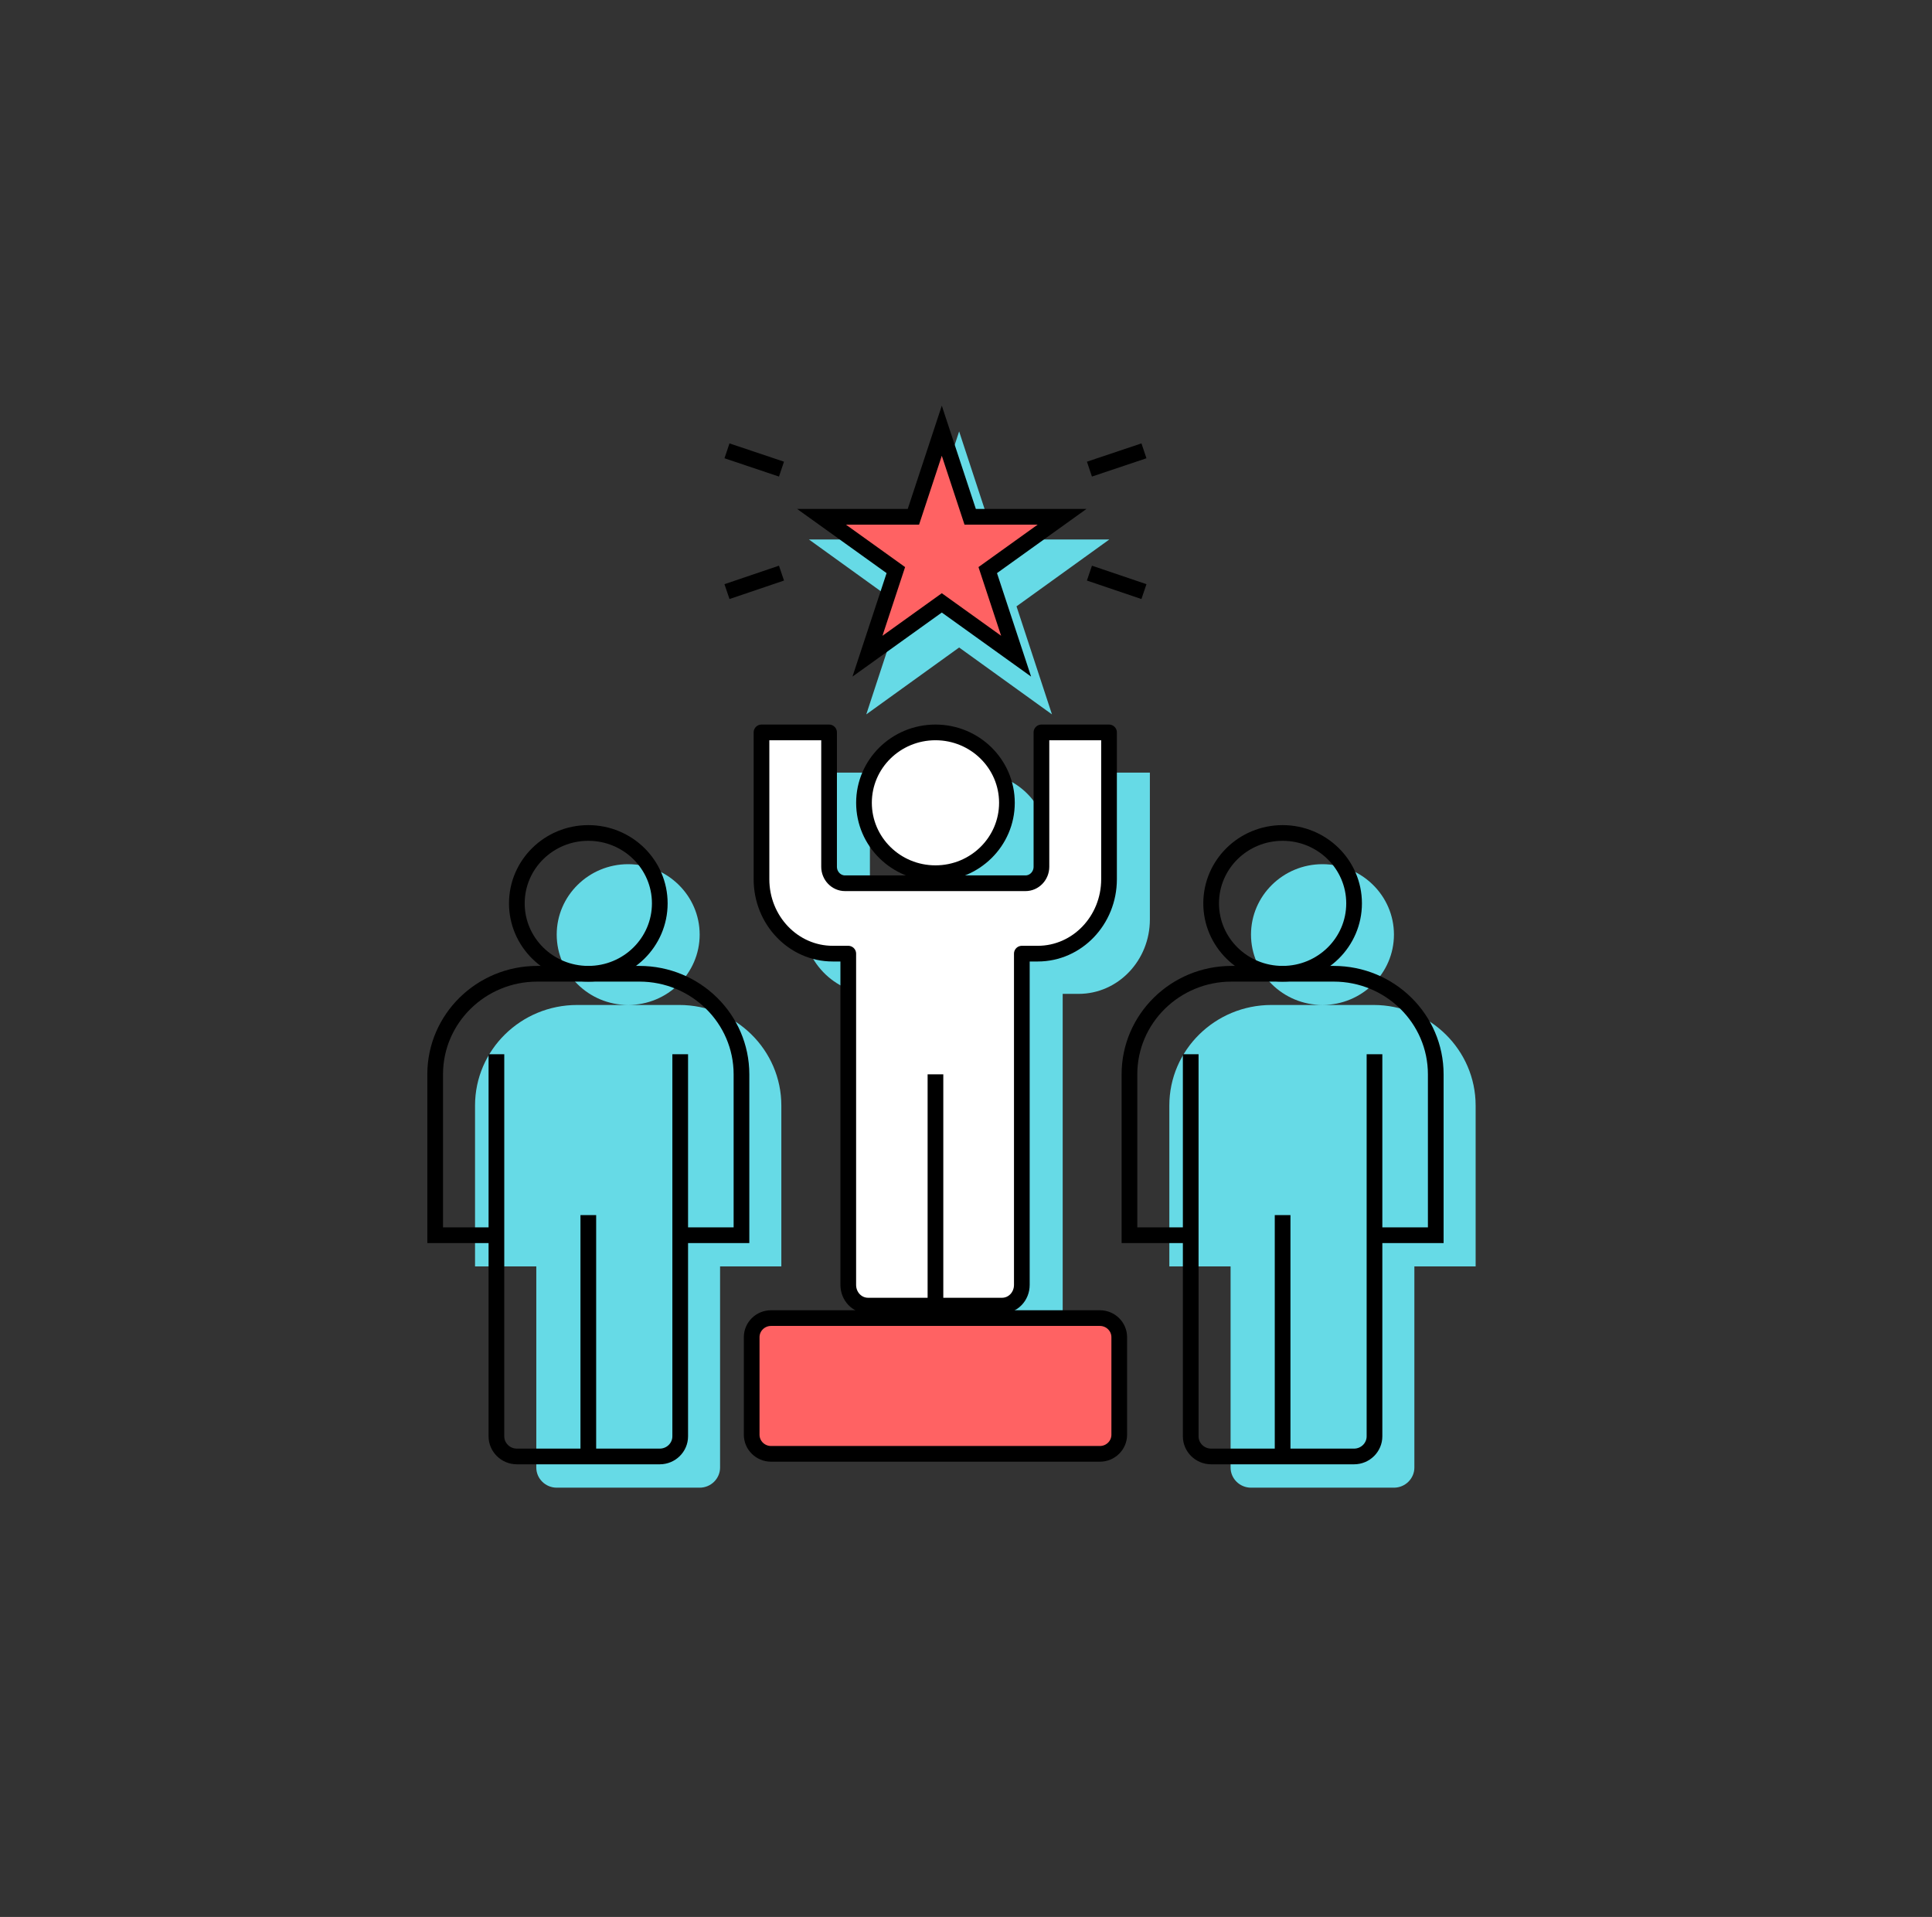
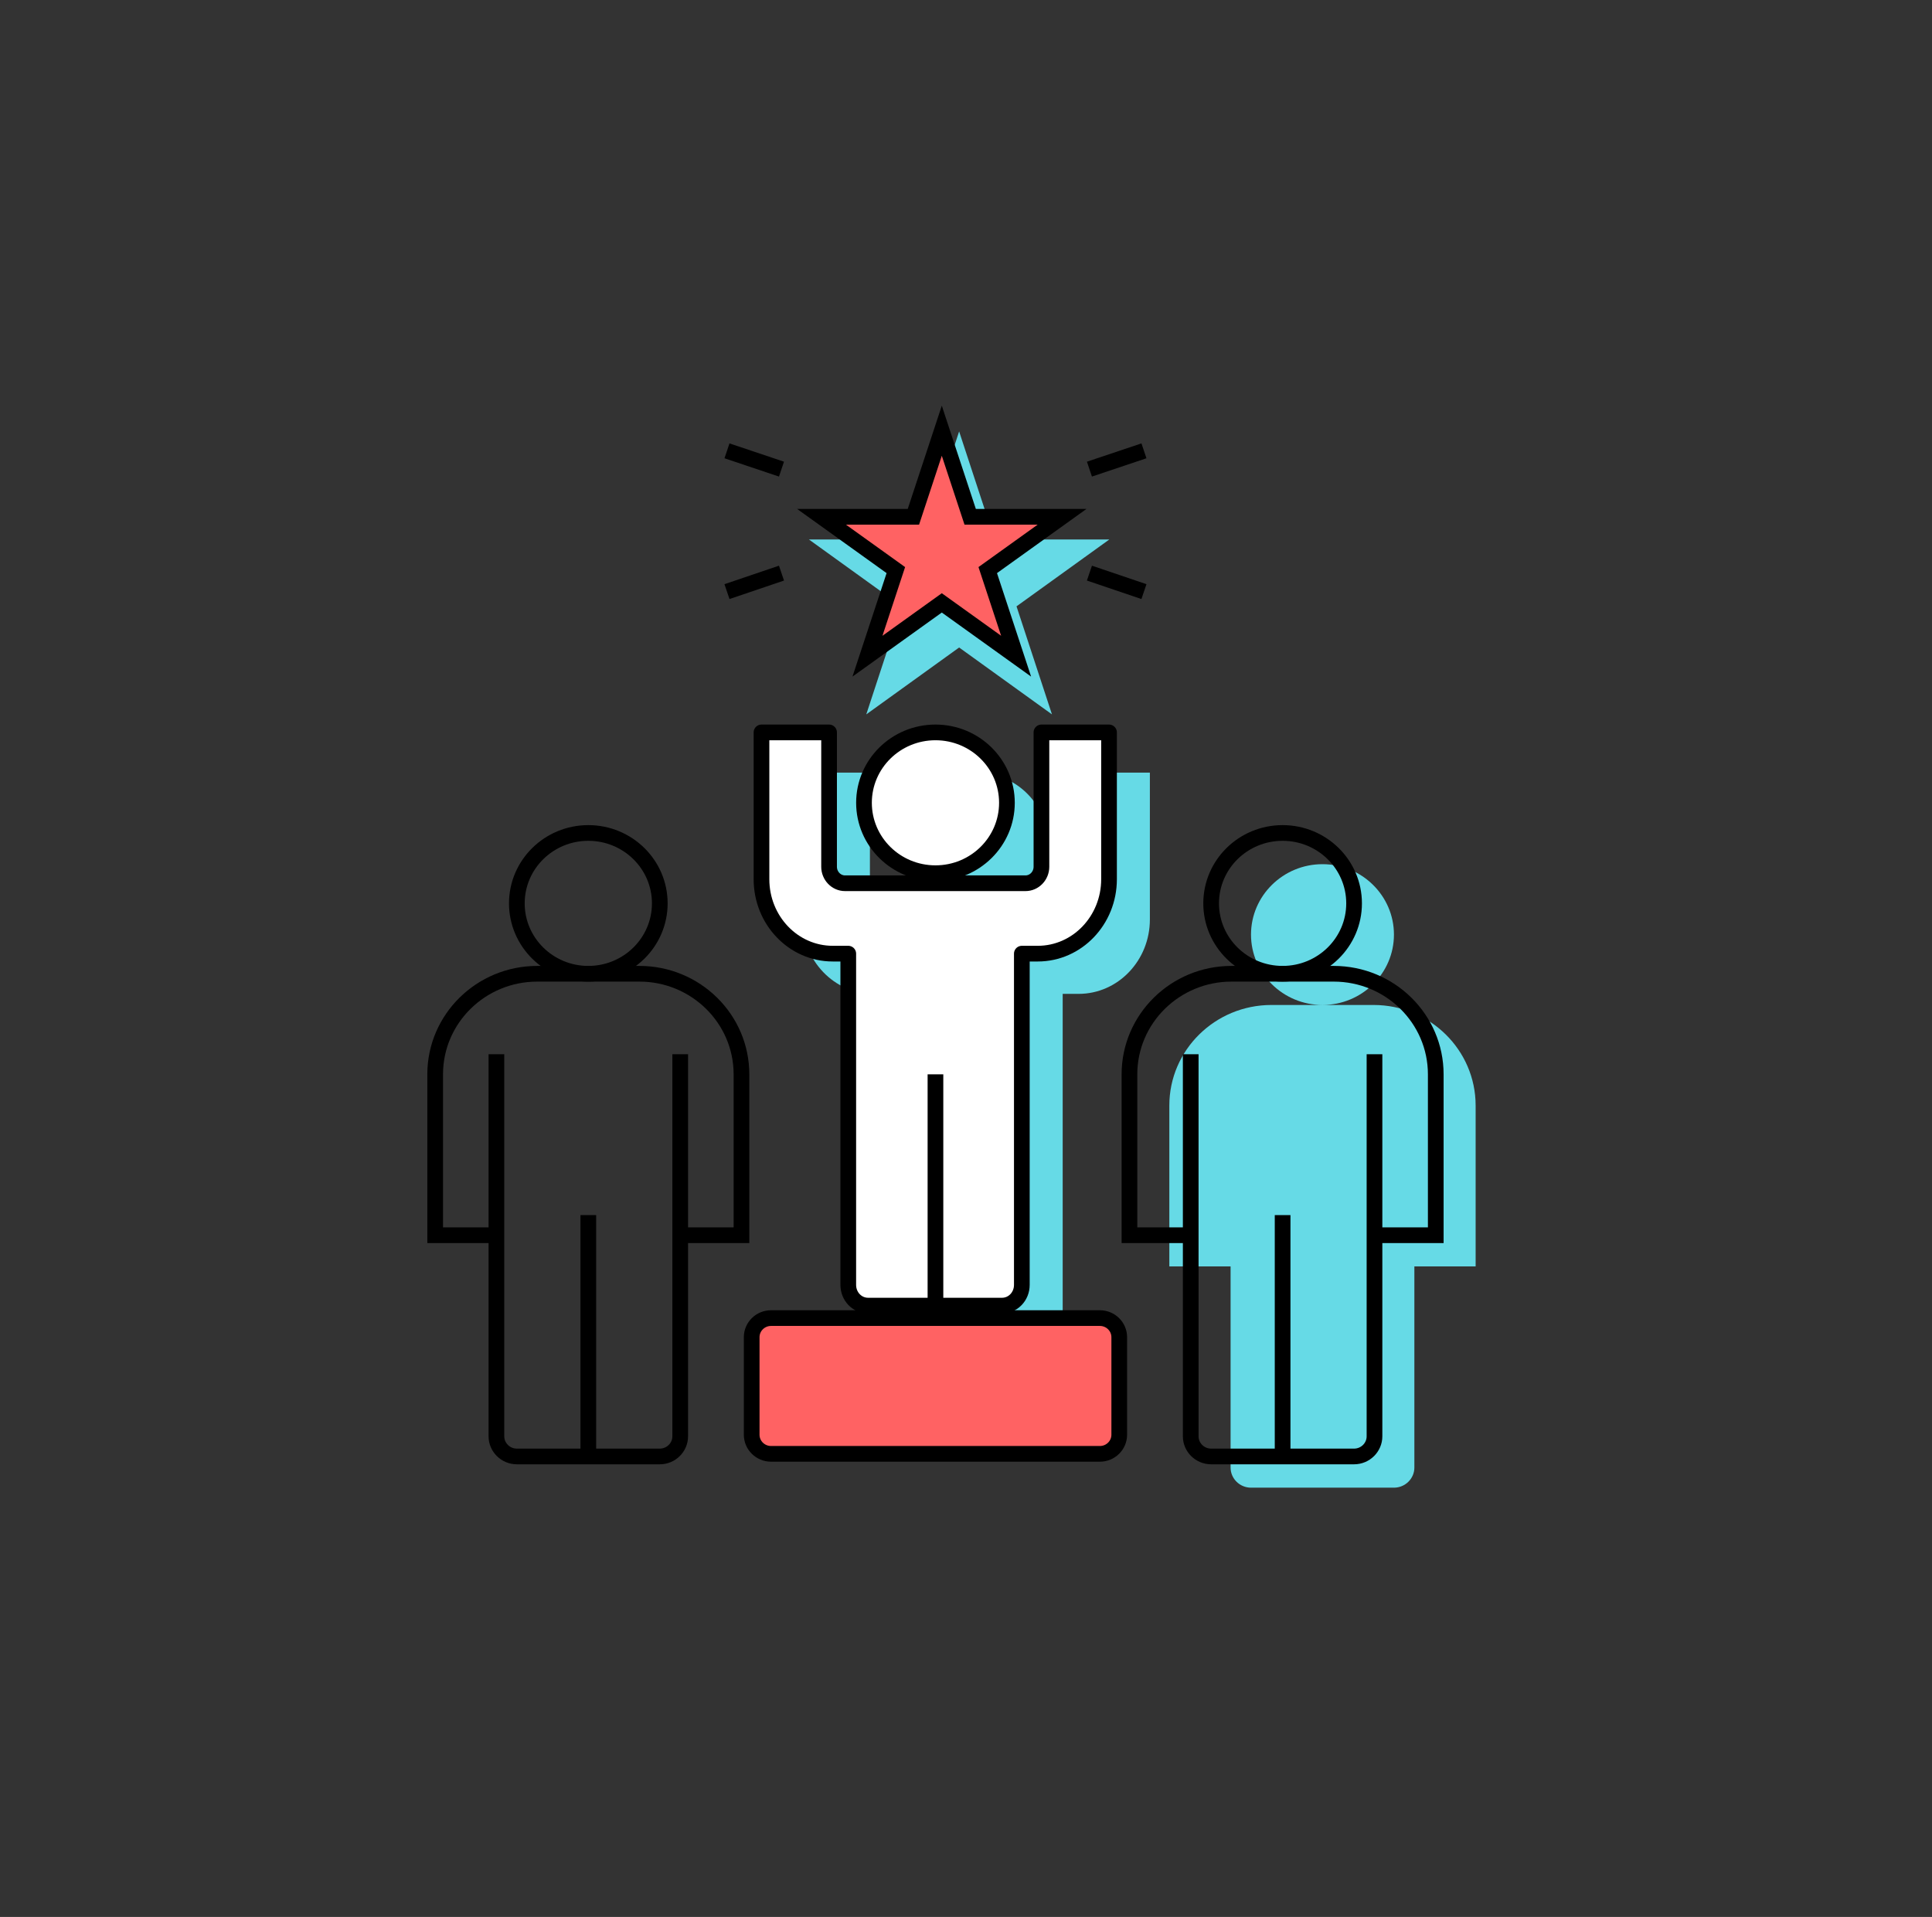
<svg xmlns="http://www.w3.org/2000/svg" width="131" height="130" viewBox="0 0 131 130" fill="none">
  <rect x="0" y="0" width="131" height="130" fill="#333333" stroke="none" />
  <g clip-path="url(#clip0_143_6470)">
    <path fill-rule="evenodd" clip-rule="evenodd" d="M94.517 63.38C94.517 66.012 92.343 68.154 89.671 68.154C86.999 68.154 84.825 66.012 84.825 63.38C84.825 60.748 86.999 58.606 89.671 58.606C92.343 58.606 94.517 60.748 94.517 63.38ZM95.902 85.885H100.056V74.974C100.056 71.209 96.954 68.154 93.132 68.154H86.21C82.388 68.154 79.287 71.209 79.287 74.974V85.885H83.44V99.525C83.44 100.275 84.063 100.889 84.825 100.889H94.517C95.279 100.889 95.902 100.275 95.902 99.525V85.885Z" fill="#66DAE6" />
    <path d="M86.968 66.037C89.644 66.037 91.814 63.9 91.814 61.263C91.814 58.626 89.644 56.489 86.968 56.489C84.291 56.489 82.122 58.626 82.122 61.263C82.122 63.9 84.291 66.037 86.968 66.037Z" stroke="black" stroke-width="1.064" />
    <path d="M80.737 83.768H76.583V72.857C76.583 69.092 79.685 66.037 83.506 66.037H90.429C94.251 66.037 97.352 69.092 97.352 72.857V83.768H93.198" stroke="black" stroke-width="1.064" />
    <path d="M80.737 71.493V97.408C80.737 98.158 81.36 98.772 82.121 98.772H91.814C92.575 98.772 93.198 98.158 93.198 97.408V71.493" stroke="black" stroke-width="1.064" />
    <path d="M86.968 82.404V98.772" stroke="black" stroke-width="1.064" />
-     <path fill-rule="evenodd" clip-rule="evenodd" d="M47.441 63.38C47.441 66.012 45.267 68.154 42.594 68.154C39.922 68.154 37.748 66.012 37.748 63.38C37.748 60.748 39.922 58.606 42.594 58.606C45.267 58.606 47.441 60.748 47.441 63.38ZM48.825 85.885H52.979V74.974C52.979 71.209 49.877 68.154 46.056 68.154H39.133C35.311 68.154 32.21 71.209 32.21 74.974V85.885H36.364V99.525C36.364 100.275 36.987 100.889 37.748 100.889H47.441C48.202 100.889 48.825 100.275 48.825 99.525V85.885Z" fill="#66DAE6" />
    <path d="M39.891 66.037C42.568 66.037 44.737 63.9 44.737 61.263C44.737 58.626 42.568 56.489 39.891 56.489C37.215 56.489 35.045 58.626 35.045 61.263C35.045 63.9 37.215 66.037 39.891 66.037Z" stroke="black" stroke-width="1.064" />
    <path d="M33.66 83.768H29.507V72.857C29.507 69.092 32.608 66.037 36.43 66.037H43.353C47.174 66.037 50.276 69.092 50.276 72.857V83.768H46.122" stroke="black" stroke-width="1.064" />
    <path d="M33.66 71.493V97.408C33.66 98.158 34.283 98.772 35.045 98.772H44.737C45.499 98.772 46.122 98.158 46.122 97.408V71.493" stroke="black" stroke-width="1.064" />
    <path d="M39.891 82.404V98.772" stroke="black" stroke-width="1.064" />
    <path d="M65.034 29.258L67.438 36.584H75.221L68.925 41.12L71.329 48.447L65.034 43.911L58.738 48.447L61.142 41.12L54.847 36.584H62.63L65.034 29.258Z" fill="#66DAE6" />
    <path d="M63.859 29.21L65.783 35.047H72.014L66.974 38.662L68.898 44.5L63.859 40.885L58.819 44.5L60.743 38.662L55.703 35.047H61.934L63.859 29.21Z" fill="#FF6263" stroke="black" stroke-width="1.064" />
    <path d="M72.083 67.401H73.136C75.808 67.401 77.968 65.137 77.968 62.354V52.397H73.385V61.508C73.385 62.122 72.9 62.627 72.305 62.627H60.065C59.469 62.627 58.985 62.122 58.985 61.508V52.397H54.402V62.354C54.402 65.137 56.562 67.401 59.234 67.401H60.286V89.865C60.286 90.643 60.882 91.27 61.63 91.27H70.713C71.46 91.27 72.056 90.643 72.056 89.865V67.401H72.083Z" fill="#66DAE6" />
    <path d="M66.199 61.945C68.875 61.945 71.045 59.807 71.045 57.171C71.045 54.534 68.875 52.397 66.199 52.397C63.522 52.397 61.352 54.534 61.352 57.171C61.352 59.807 63.522 61.945 66.199 61.945Z" fill="#66DAE6" />
    <path d="M69.314 64.673H70.366C73.039 64.673 75.198 62.409 75.198 59.626V49.669H70.615V58.781C70.615 59.394 70.131 59.899 69.535 59.899H57.296C56.7 59.899 56.216 59.394 56.216 58.781V49.669H51.633V59.626C51.633 62.409 53.793 64.673 56.465 64.673H57.517V87.137C57.517 87.915 58.112 88.542 58.86 88.542H67.943C68.691 88.542 69.286 87.915 69.286 87.137V64.673H69.314Z" fill="white" stroke="black" stroke-width="1.064" stroke-linejoin="round" />
    <path d="M63.429 88.542V72.857" stroke="black" stroke-width="1.064" stroke-linejoin="round" />
    <path d="M63.429 59.217C66.106 59.217 68.275 57.08 68.275 54.443C68.275 51.806 66.106 49.669 63.429 49.669C60.753 49.669 58.583 51.806 58.583 54.443C58.583 57.08 60.753 59.217 63.429 59.217Z" fill="white" stroke="black" stroke-width="1.064" stroke-linejoin="round" />
    <path d="M74.576 89.388H52.283C51.557 89.388 50.968 89.968 50.968 90.684V97.299C50.968 98.015 51.557 98.595 52.283 98.595H74.576C75.302 98.595 75.891 98.015 75.891 97.299V90.684C75.891 89.968 75.302 89.388 74.576 89.388Z" fill="#FF6263" stroke="black" stroke-width="1.064" />
    <path d="M73.869 38.867L77.566 40.121" stroke="black" stroke-width="1.064" stroke-linejoin="round" />
    <path d="M49.293 30.574L52.989 31.815" stroke="black" stroke-width="1.064" stroke-linejoin="round" />
    <path d="M52.989 38.867L49.293 40.121" stroke="black" stroke-width="1.064" stroke-linejoin="round" />
    <path d="M77.566 30.574L73.869 31.815" stroke="black" stroke-width="1.064" stroke-linejoin="round" />
  </g>
  <defs>
    <clipPath id="clip0_143_6470">
      <rect width="71.307" height="74.5" fill="white" transform="translate(28.814 27)" />
    </clipPath>
  </defs>
</svg>